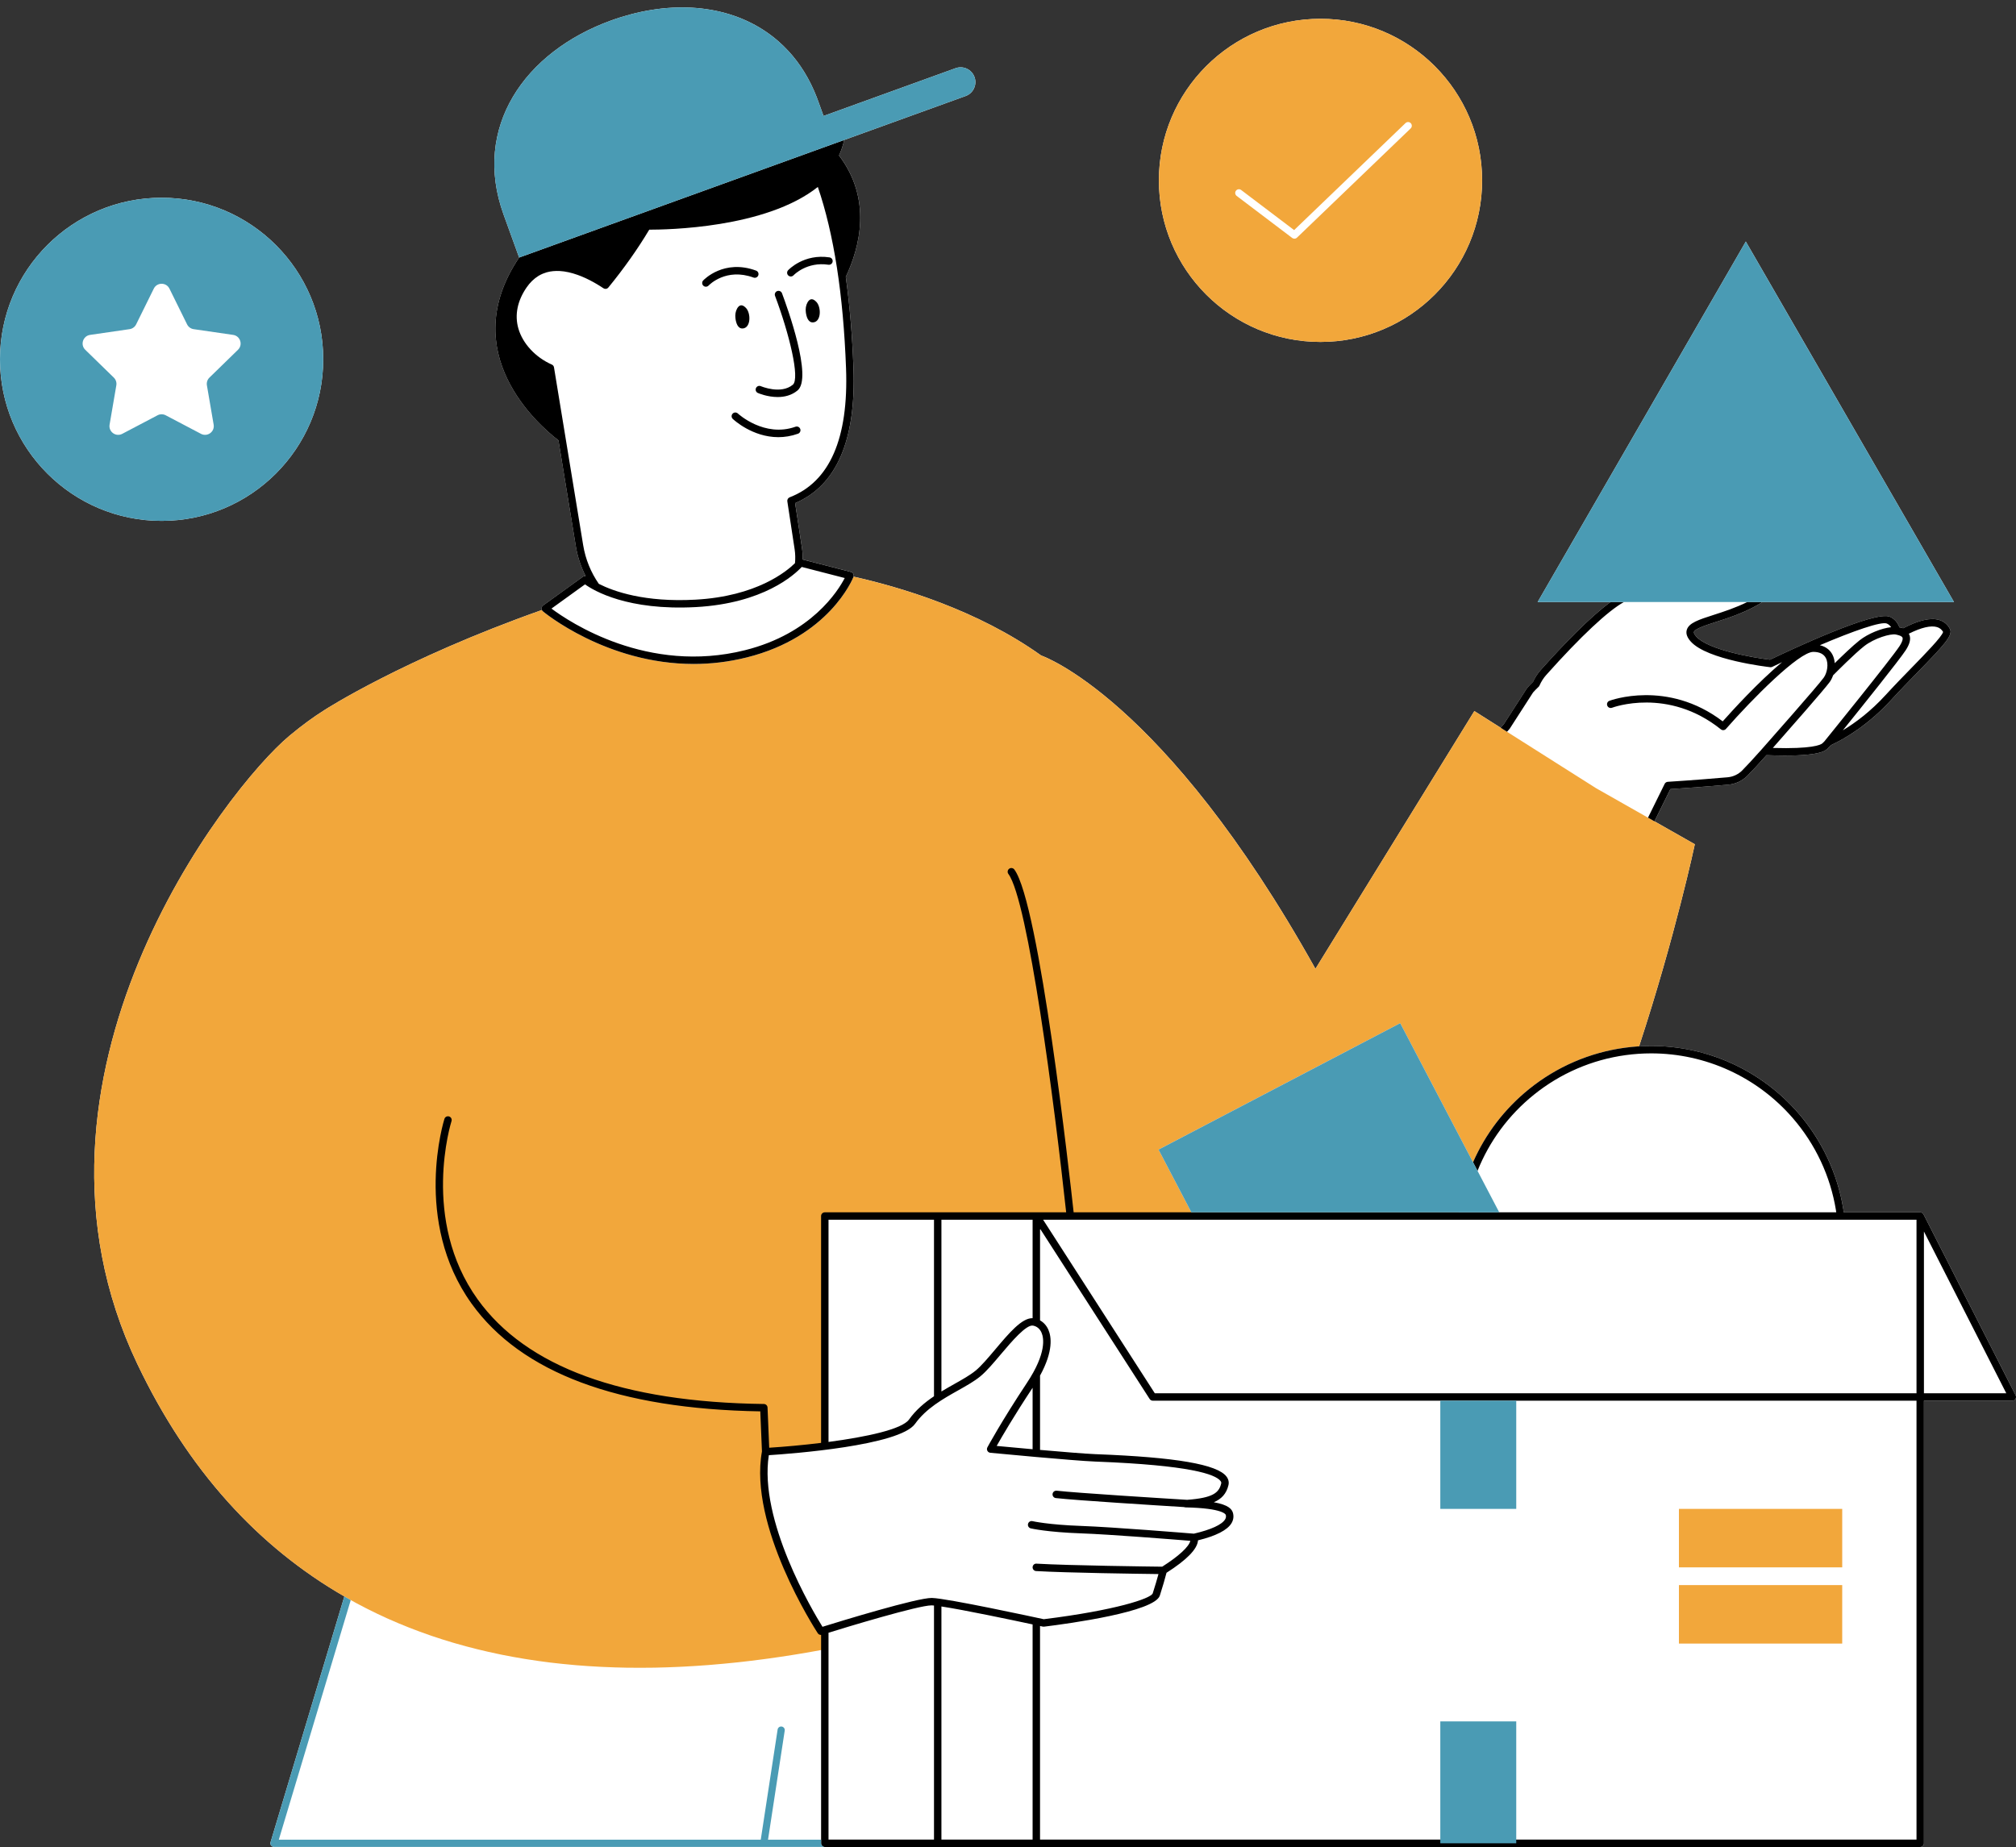
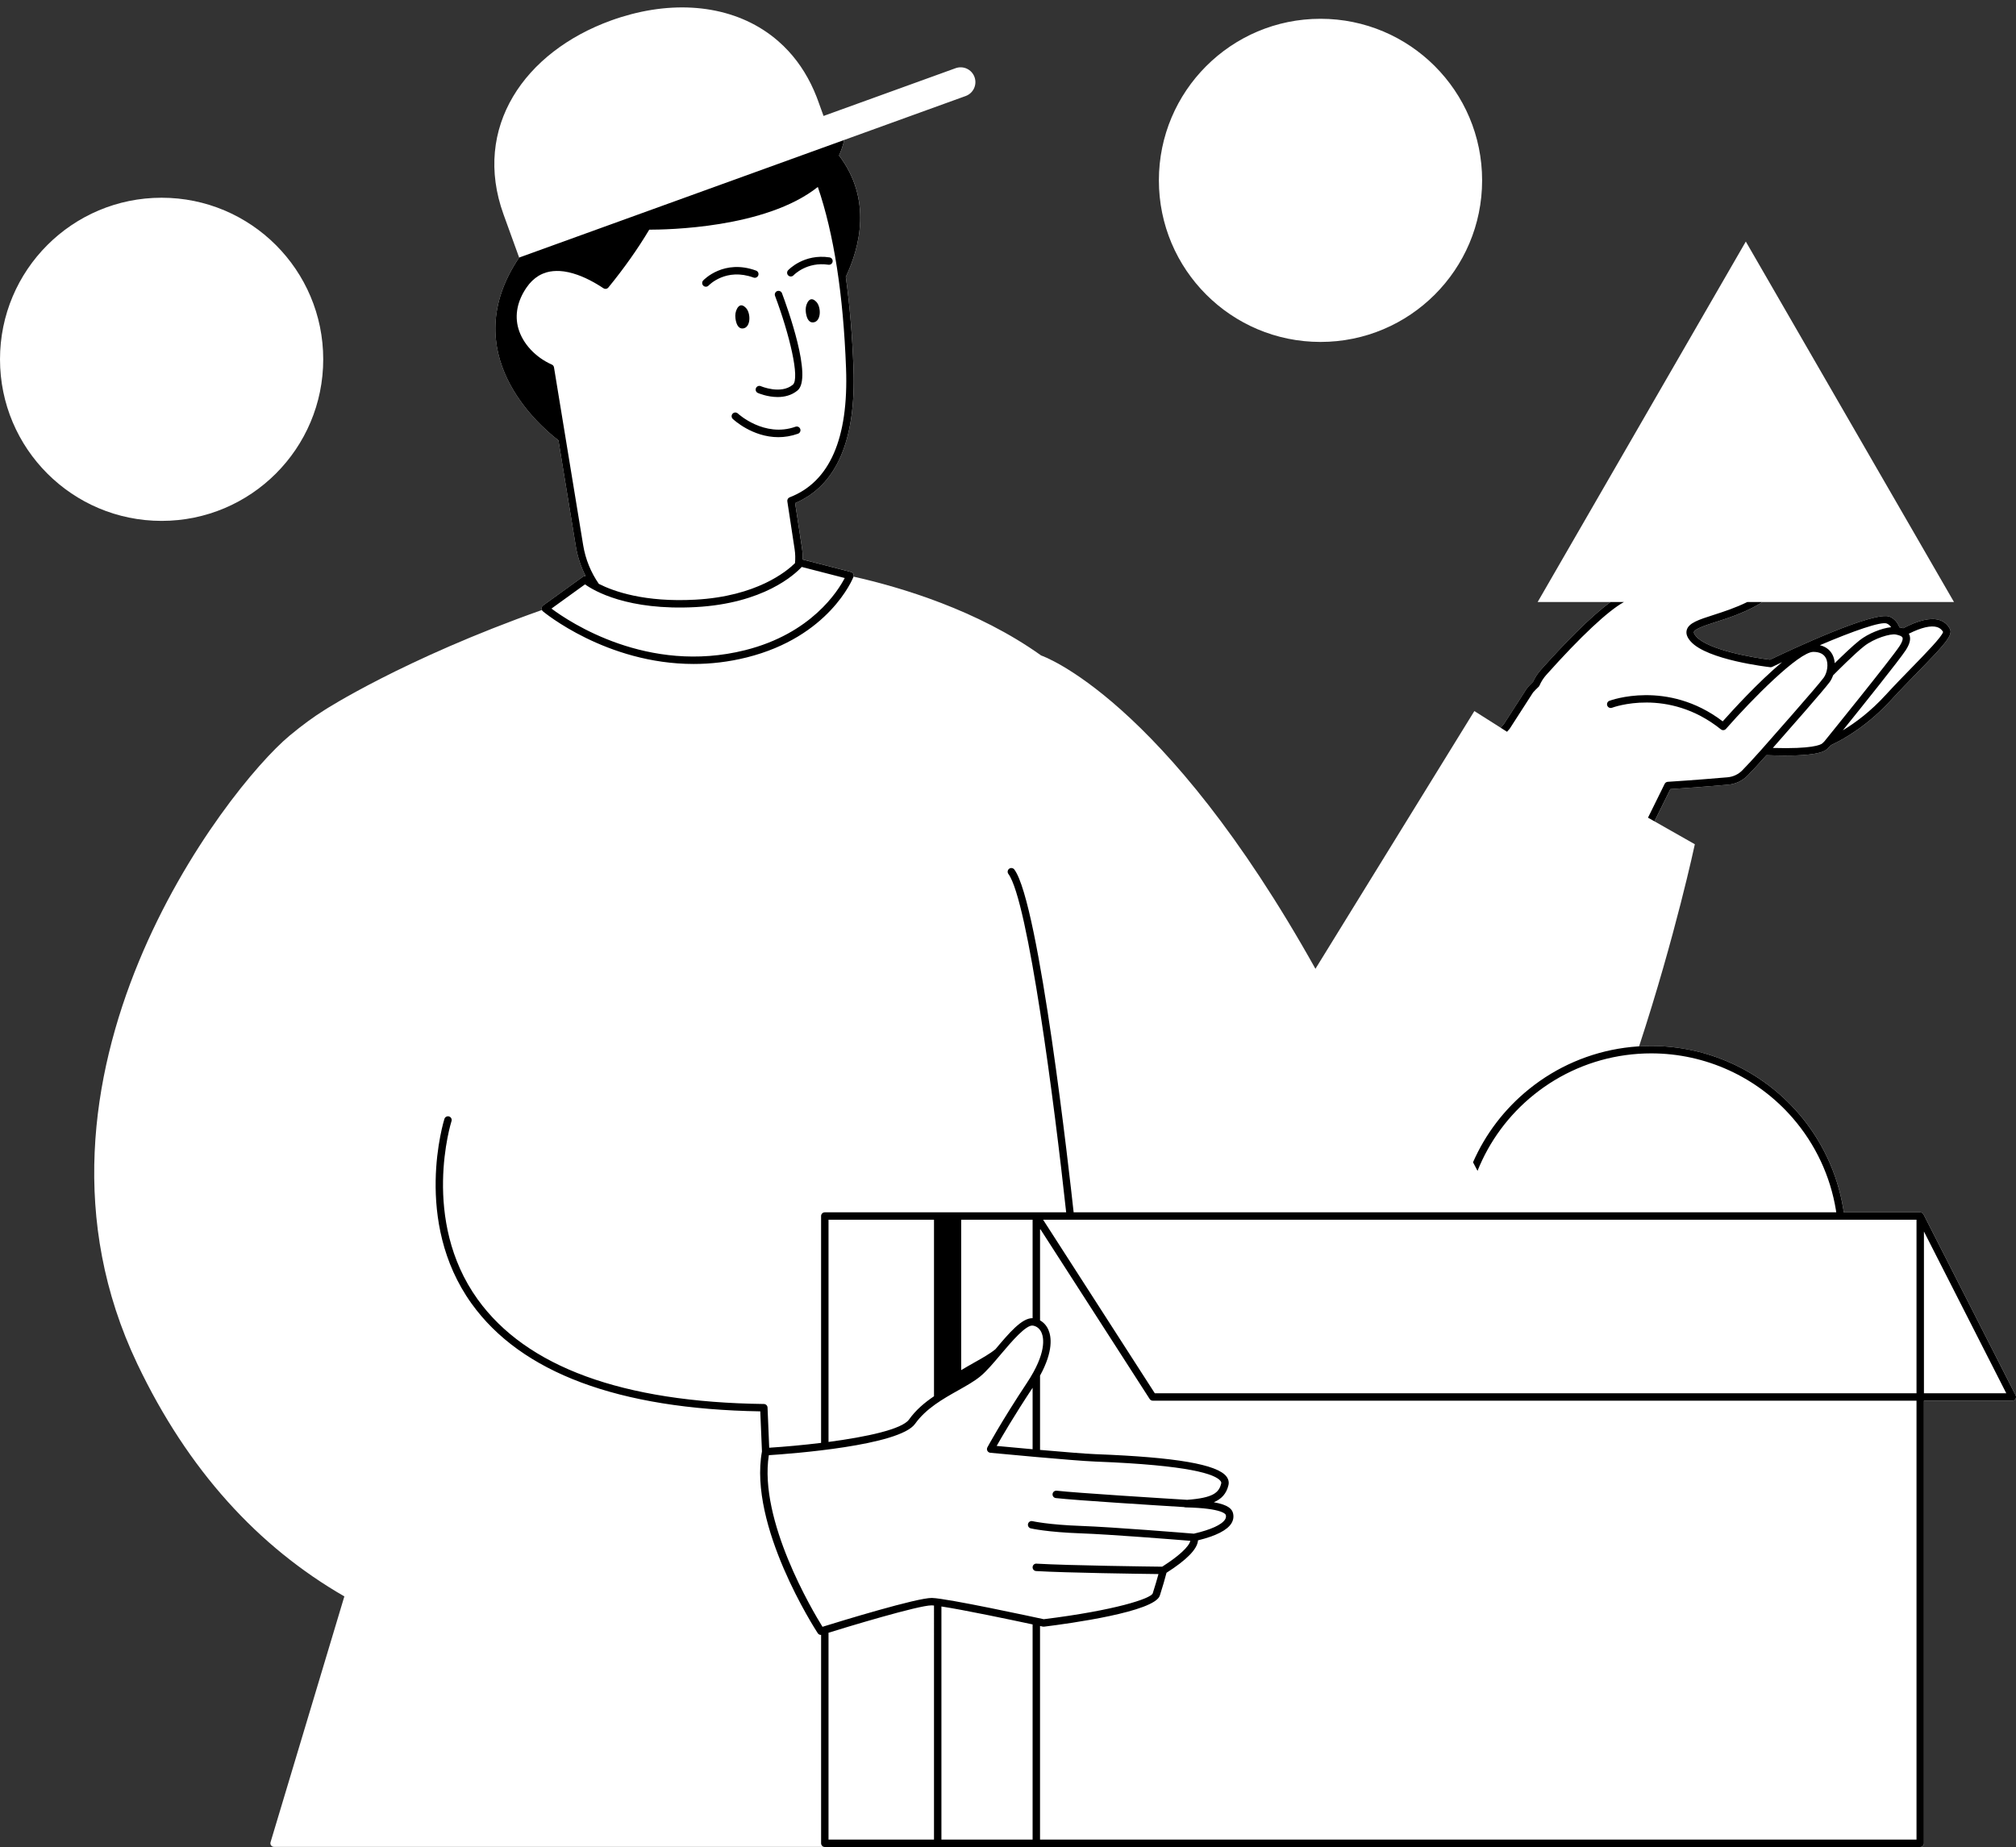
<svg xmlns="http://www.w3.org/2000/svg" height="373.3" preserveAspectRatio="xMidYMid meet" version="1.0" viewBox="0.0 -1.5 407.3 373.3" width="407.3" zoomAndPan="magnify">
  <rect x="0.0" y="-1.5" width="407.3" height="373.3" fill="#333333" stroke="none" />
  <g id="change1_1">
    <path d="M234.133,34.948c0-18.033,14.619-32.652,32.652-32.652c18.033,0,32.652,14.619,32.652,32.652 c0,18.033-14.619,32.652-32.652,32.652C248.752,67.6,234.133,52.981,234.133,34.948z M407.199,281.198 c-0.137,0.223-0.379,0.358-0.64,0.358H388.7v89.44c0,0.414-0.336,0.75-0.75,0.75h-42.732H209.371h-42.732 c-0.041,0-0.077-0.017-0.116-0.023H55.354c-0.229,0-0.445-0.108-0.583-0.293c-0.137-0.185-0.179-0.423-0.112-0.643l0.695-2.316 l0.003-0.008l14.21-47.345c0.015,0.009,0.031,0.017,0.046,0.026l0.004-0.012c-17.476-10.055-31.652-25.541-41.883-47.024 c-27.592-57.942,18.14-116.417,30.744-126.92c2.638-2.198,4.988-3.891,7.069-5.193c0,0,0,0,0,0c0,0,15.835-10.276,43.938-20.225 c-0.047-0.105-0.072-0.22-0.067-0.338c0.009-0.23,0.123-0.443,0.31-0.579l8.042-5.807c0.164-0.118,0.361-0.152,0.55-0.124 c-0.944-1.866-1.627-3.875-1.975-6.001l-3.516-21.431c-4.081-3.141-20.853-17.746-7.944-36.945l-0.248-0.681l-2.906-8.03 c-6.346-17.545,4.197-32.851,21.74-39.201c1.359-0.492,2.723-0.915,4.08-1.269c11.116-2.905,22.008-1.204,29.625,5.404 c0.755,0.652,1.475,1.35,2.16,2.099c2.321,2.525,4.238,5.599,5.651,9.227c0.094,0.249,0.188,0.498,0.278,0.747l1.016,2.808 l0.103,0.284l2.032-0.734l0.015-0.008l7.857-2.84l16.768-6.068c1.555-0.564,3.269,0.239,3.828,1.792 c0.031,0.087,0.059,0.179,0.083,0.268c0.386,1.477-0.409,3.031-1.873,3.563l-18.13,6.561l-6.409,2.318 c-0.231,1.112-0.587,2.152-1.047,3.126c6.721,8.849,4.224,18.505,1.374,24.546c0.784,5.618,1.304,11.764,1.552,18.42 c0.541,14.571-3.424,23.75-11.788,27.295l1.386,9.104c0.118,0.773,0.138,1.534,0.118,2.287l9.772,2.518 c0.208,0.054,0.384,0.194,0.48,0.387c0.098,0.191,0.108,0.416,0.029,0.616c0.007-0.017,0.003-0.037,0.009-0.054 c9.535,2.137,25.059,6.752,37.911,15.936c0,0,24.7,8.3,55.412,63.315l32.107-52.088l5.322,3.372 c0.206-0.235,0.405-0.463,0.627-0.713l4.683-7.274c0.021-0.031,0.043-0.061,0.067-0.089c0.367-0.419,0.754-0.818,1.148-1.189 c0.413-0.899,0.943-1.714,1.578-2.422c4.455-4.989,9.926-10.693,14.105-13.724h-14.741l42.054-72.841l42.054,72.841h-38.679 c-0.329,0.211-0.676,0.422-1.045,0.631c-2.894,1.644-5.926,2.619-8.363,3.403c-2.004,0.645-4.275,1.376-4.451,2.029 c-0.052,0.189,0.128,0.53,0.492,0.936c2.401,2.673,11.355,4.244,14.887,4.663c3.956-1.901,21.229-10.03,24.232-8.67 c0.896,0.403,1.562,1.151,1.917,2.136c0.277,0.034,0.531,0.091,0.759,0.17c3.107-1.63,5.558-2.187,7.283-1.661 c0.957,0.294,1.685,0.906,2.163,1.82c0.659,1.263-1.176,3.244-6.58,8.786c-1.67,1.713-3.562,3.653-5.299,5.553 c-4.513,4.933-9.068,7.679-12.14,9.126c-0.086,0.093-0.153,0.159-0.229,0.239c0,0-0.001,0.001-0.001,0.002s-0.001,0-0.001,0.001 c-0.231,0.24-0.432,0.44-0.578,0.563c-0.484,0.407-1.951,1.637-12.242,1.222c-0.056,0.062-0.105,0.117-0.16,0.178 c-0.006,0.006-0.017,0.019-0.021,0.023c0,0-0.001,0-0.001,0.001c-1.47,1.642-2.73,3.003-3.653,3.939 c-1.037,1.051-2.426,1.7-3.911,1.828c-2.266,0.196-6.742,0.567-11.67,0.889c-0.516,1.055-1.823,3.7-3.217,6.517l8.154,4.63 c0,0-3.91,18.44-11.264,40.847c0.818-0.051,1.638-0.084,2.459-0.084c11.409,0,22.241,4.949,29.719,13.579 c4.769,5.502,7.907,12.191,9.078,19.346c0.038,0.231,0.066,0.464,0.099,0.696h15.45c0.091,0,0.177,0.022,0.26,0.052 c0.023,0.008,0.043,0.018,0.065,0.029c0.064,0.031,0.123,0.07,0.175,0.118c0.012,0.011,0.026,0.019,0.037,0.03 c0.052,0.053,0.097,0.113,0.131,0.181l18.609,36.564C407.347,280.699,407.335,280.976,407.199,281.198z M333.602,164.106l0.07,0.04 L333.602,164.106L333.602,164.106z M65.303,71.111c0-18.033-14.619-32.652-32.652-32.652S0,53.078,0,71.111 s14.619,32.652,32.652,32.652S65.303,89.144,65.303,71.111z" fill="#FFF" />
  </g>
  <g id="change1_2">
    <path d="M298.848,153.356c-0.236-0.551-0.492-1.219,5.565-8.048l4.714-7.323c0.379-0.431,0.776-0.839,1.19-1.222 c0.005-0.005,0.011-0.01,0.017-0.014c0.375-0.85,0.875-1.653,1.515-2.369c5.141-5.757,14.1-15.199,17.908-15.626 c5.495-0.616,27.771-10.344,29.849-9.186c2.077,1.158,2.387,6.409-4.936,10.568c-7.323,4.159-15.688,3.983-12.51,7.522 c3.178,3.538,15.574,4.931,15.574,4.931s20.884-10.068,23.795-8.755c0.879,0.396,1.428,1.178,1.652,2.164 c0.574,0.009,1.038,0.11,1.366,0.288c3.729-2.014,7.372-2.957,8.747-0.324c0.64,1.225-6.144,7.337-11.768,13.485 c-4.479,4.896-8.982,7.594-12.037,9.014c-0.356,0.388-0.645,0.683-0.841,0.847c-1.501,1.263-7.876,1.214-12.084,1.031 c-1.576,1.772-2.999,3.318-4.045,4.379c-0.92,0.932-2.137,1.495-3.441,1.608c-2.46,0.212-7.094,0.595-12.09,0.915 c-0.573,1.198-7.075,14.321-7.818,15.814c-21.697-0.65-27.453-9.933-29.298-14.232C299.872,158.818,298.848,153.356,298.848,153.356 z M111.186,72.86l5.896,35.941c0.508,3.096,1.718,5.892,3.412,8.292c-1.548-0.805-2.287-1.437-2.287-1.437l-8.042,5.806 c0,0,17.58,14.912,40.546,9.158c16.38-4.104,21.017-15.81,21.017-15.81l-10.011-2.58c0,0-0.135,0.163-0.384,0.423 c0.123-1.062,0.12-2.155-0.048-3.262l-0.682-4.482l-0.792-5.208c7.314-2.818,12.476-10.449,11.869-26.795 c-0.668-17.987-3.241-29.968-6.099-37.895c-10.892,9.62-34.836,9.149-34.836,9.149c-2.797,4.746-5.897,8.887-8.416,11.968 c-0.002-0.001-0.004-0.002-0.005-0.004c-0.179-0.12-0.368-0.243-0.565-0.369c-0.042-0.027-0.085-0.053-0.127-0.08 c-0.168-0.106-0.342-0.213-0.522-0.322c-0.049-0.03-0.097-0.059-0.147-0.088c-0.207-0.123-0.419-0.245-0.638-0.368 c-0.02-0.011-0.038-0.022-0.057-0.032c-0.493-0.274-1.016-0.543-1.562-0.798c-0.045-0.021-0.091-0.042-0.137-0.062 c-0.227-0.104-0.458-0.205-0.693-0.303c-0.054-0.023-0.108-0.045-0.163-0.067c-0.251-0.102-0.505-0.199-0.763-0.291 c-0.029-0.01-0.057-0.021-0.086-0.032c-0.596-0.21-1.207-0.388-1.825-0.525c-0.018-0.004-0.036-0.007-0.054-0.011 c-0.282-0.061-0.566-0.112-0.85-0.154c-0.044-0.006-0.087-0.012-0.131-0.018c-0.275-0.038-0.55-0.065-0.826-0.082 c-0.031-0.002-0.063-0.005-0.094-0.007c-0.93-0.049-1.856,0.029-2.755,0.273c-0.039,0.01-0.077,0.023-0.116,0.034 c-0.259,0.075-0.516,0.164-0.77,0.268c-0.041,0.017-0.083,0.033-0.124,0.051c-0.279,0.12-0.554,0.257-0.824,0.417 c-0.004,0.002-0.008,0.004-0.012,0.006c0,0,0,0,0,0c-0.982,0.582-1.901,1.424-2.715,2.607 C100.725,63.5,105.484,70.351,111.186,72.86z M261.061,46.581c0.135,0.103,0.294,0.152,0.453,0.152c0.188,0,0.375-0.07,0.52-0.209 l22.968-22.069c0.299-0.287,0.309-0.762,0.021-1.061s-0.762-0.31-1.061-0.021l-22.506,21.626l-10.699-8.104 c-0.333-0.251-0.802-0.185-1.051,0.145c-0.25,0.33-0.186,0.801,0.145,1.051L261.061,46.581z M47.101,66.177l-7.974-1.159 c-0.574-0.083-1.071-0.444-1.328-0.965l-3.566-7.226c-0.647-1.311-2.516-1.311-3.163,0l-3.566,7.226 c-0.257,0.52-0.753,0.881-1.328,0.965l-7.974,1.159c-1.447,0.21-2.024,1.988-0.977,3.008l5.77,5.624 c0.416,0.405,0.605,0.989,0.507,1.561l-1.362,7.942c-0.247,1.441,1.265,2.539,2.559,1.859l7.132-3.75c0.514-0.27,1.127-0.27,1.641,0 l7.132,3.75c1.294,0.68,2.806-0.418,2.559-1.859l-1.362-7.942c-0.098-0.572,0.092-1.156,0.507-1.561l5.77-5.624 C49.125,68.165,48.547,66.387,47.101,66.177z M387.95,280.806v90.191H212.182h-2.811H55.353l14.858-49.501 c25.715,14.551,58.518,17.423,96.427,10.322v-3.925c-0.506,0.157-0.795,0.247-0.795,0.247s-13.944-21.389-11.153-36.279 c0,0,5.598-0.333,11.947-1.131v-46.488h42.733l0,0h85.996c1.295-10.116,6.499-19.01,14.063-25.1 c5.317-4.287,11.799-7.19,18.892-8.161c1.727-0.238,3.49-0.36,5.283-0.36c11.645,0,22.082,5.161,29.151,13.319 c4.567,5.269,7.729,11.789,8.905,18.976c0.071,0.439,0.132,0.882,0.188,1.325h16.101l0,0l18.61,36.564H387.95z M372.189,318.826 h-26.972v11.818h26.972V318.826z M372.19,303.424h-26.972v11.818h26.972V303.424z" fill="#FFF" />
  </g>
  <g id="change2_1">
-     <path d="M266.785,67.6c18.033,0,32.652-14.619,32.652-32.652c0-18.033-14.619-32.652-32.652-32.652 c-18.033,0-32.652,14.619-32.652,32.652C234.133,52.981,248.752,67.6,266.785,67.6z M249.706,37.04 c0.249-0.329,0.718-0.396,1.051-0.145l10.699,8.104l22.506-21.626c0.299-0.288,0.773-0.277,1.061,0.021s0.277,0.773-0.021,1.061 l-22.968,22.069c-0.145,0.139-0.331,0.209-0.52,0.209c-0.159,0-0.318-0.05-0.453-0.152l-11.21-8.49 C249.521,37.84,249.456,37.37,249.706,37.04z M342.409,169.107c0,0-3.91,18.441-11.264,40.847c-0.983,0.061-1.961,0.15-2.925,0.283 c-7.047,0.964-13.707,3.841-19.262,8.319c-5.006,4.031-8.861,9.119-11.358,14.818l-14.708-28.107l-48.828,25.551l6.632,12.673 h54.026c-0.036,0.25-0.081,0.499-0.112,0.75h-85.24h-42.733v46.488c-6.349,0.798-11.947,1.131-11.947,1.131 c-2.792,14.891,11.153,36.279,11.153,36.279s0.289-0.091,0.795-0.247v3.925c-0.078,0.015-0.156,0.028-0.234,0.042 c-1.688,0.314-3.362,0.604-5.029,0.878c-0.378,0.062-0.758,0.127-1.135,0.187c-1.657,0.265-3.303,0.509-4.939,0.734 c-0.387,0.053-0.773,0.104-1.159,0.155c-1.675,0.221-3.342,0.428-4.995,0.606c-0.186,0.02-0.369,0.036-0.555,0.056 c-1.565,0.165-3.12,0.309-4.665,0.435c-0.312,0.026-0.625,0.054-0.936,0.078c-1.605,0.124-3.198,0.224-4.781,0.306 c-0.354,0.018-0.707,0.035-1.059,0.051c-1.601,0.073-3.193,0.13-4.77,0.159c-0.213,0.004-0.424,0.004-0.637,0.007 c-1.514,0.023-3.016,0.025-4.507,0.006c-0.217-0.003-0.436-0.002-0.652-0.005c-1.562-0.025-3.109-0.078-4.646-0.148 c-0.305-0.014-0.61-0.029-0.915-0.044c-1.533-0.08-3.056-0.179-4.563-0.305c-0.214-0.018-0.427-0.04-0.641-0.058 c-1.497-0.132-2.983-0.283-4.454-0.461c-0.106-0.013-0.213-0.023-0.319-0.036c-1.517-0.187-3.018-0.404-4.507-0.64 c-0.251-0.04-0.503-0.079-0.754-0.12c-1.462-0.241-2.912-0.504-4.347-0.793c-0.205-0.041-0.408-0.086-0.612-0.128 c-2.979-0.616-5.898-1.336-8.754-2.164c-0.199-0.058-0.399-0.114-0.597-0.172c-1.381-0.408-2.747-0.842-4.099-1.301 c-0.197-0.067-0.394-0.136-0.59-0.204c-2.792-0.966-5.52-2.04-8.181-3.224c-0.158-0.07-0.318-0.139-0.476-0.21 c-1.284-0.579-2.551-1.187-3.804-1.818c-0.195-0.098-0.389-0.198-0.584-0.298c-19.383-9.929-34.985-26.126-46.01-49.278 c-27.592-57.942,18.14-116.417,30.744-126.92c2.638-2.198,4.988-3.891,7.069-5.193c0,0,0,0,0,0c0,0,15.835-10.276,43.938-20.225 c0.045,0.1,0.111,0.191,0.197,0.264c0.15,0.127,12.787,10.642,30.458,10.642c3.415,0,7.02-0.393,10.756-1.329 c16.562-4.149,21.337-15.769,21.532-16.261c0.007-0.017,0.003-0.037,0.009-0.054c9.535,2.137,25.059,6.752,37.911,15.936 c0,0,24.7,8.3,55.412,63.315l32.107-52.088l24.607,15.592L342.409,169.107z M339.2,318.826h32.989v11.818H339.2V318.826z M372.19,303.424v11.818h-32.989v-11.818H372.19z" fill="#F2A73B" />
-   </g>
+     </g>
  <g id="change3_1">
-     <path d="M112.827,87.49l3.516,21.431c0.349,2.126,1.031,4.135,1.975,6.001c-0.189-0.028-0.386,0.006-0.55,0.124l-8.042,5.807 c-0.187,0.136-0.301,0.349-0.31,0.579c-0.01,0.23,0.088,0.452,0.264,0.602c0.15,0.127,12.787,10.642,30.458,10.642 c3.415,0,7.02-0.393,10.756-1.329c16.562-4.149,21.337-15.769,21.532-16.261c0.079-0.2,0.068-0.425-0.029-0.616 c-0.097-0.192-0.272-0.333-0.48-0.387l-9.772-2.518c0.02-0.753,0-1.514-0.118-2.287l-1.386-9.104 c8.364-3.545,12.329-12.724,11.788-27.295c-0.247-6.656-0.767-12.802-1.552-18.42c2.85-6.041,5.347-15.697-1.374-24.546 c0.459-0.975,0.815-2.014,1.047-3.126l-2.137,0.773l-31.765,11.496l-2.624,0.949l-29.142,10.543 C91.974,69.744,108.745,84.349,112.827,87.49z M161.977,113.071l8.686,2.238c-1.363,2.631-6.741,11.227-20.134,14.582 c-19.67,4.933-35.521-5.718-39.114-8.406l6.778-4.895c1.786,1.283,8.591,5.339,22.393,4.592 C154.267,120.434,160.529,114.632,161.977,113.071z M104.723,64.868c-0.771-2.711-0.196-5.571,1.661-8.272 c0.679-0.987,1.475-1.767,2.427-2.359c0.021-0.01,0.044-0.021,0.063-0.033c0.242-0.144,0.488-0.266,0.738-0.373l0.113-0.047 c0.229-0.094,0.459-0.175,0.691-0.241l0.105-0.031c0.782-0.211,1.631-0.293,2.604-0.242c0.258,0.017,0.516,0.043,0.775,0.077 l0.12,0.018c0.268,0.039,0.534,0.087,0.852,0.155c0.56,0.123,1.145,0.292,1.822,0.531c0.246,0.088,0.49,0.181,0.731,0.279 l0.158,0.065c0.226,0.094,0.448,0.191,0.669,0.293l0.132,0.06c0.529,0.246,1.037,0.508,1.572,0.806 c0.213,0.118,0.418,0.237,0.627,0.362l0.137,0.082c0.176,0.105,0.346,0.21,0.51,0.312l0.122,0.078 c0.186,0.119,0.365,0.235,0.534,0.348c0.137,0.101,0.319,0.153,0.477,0.142c0.212-0.011,0.409-0.11,0.544-0.274 c3.164-3.871,5.941-7.801,8.26-11.688c3.334-0.007,23.495-0.233,34.062-8.635c3.229,9.426,5.146,21.749,5.699,36.653 c0.525,14.182-3.307,22.953-11.39,26.066c-0.328,0.127-0.524,0.465-0.472,0.812l1.475,9.69c0.145,0.952,0.158,1.888,0.073,2.802 c-1.681,1.664-7.744,6.704-20.114,7.38c-10.222,0.563-16.467-1.646-19.52-3.195c-1.598-2.309-2.691-4.952-3.16-7.81l-5.896-35.94 c-0.041-0.251-0.206-0.463-0.438-0.565C108.183,70.719,105.59,67.92,104.723,64.868z M407.228,280.466l-18.609-36.564 c-0.034-0.068-0.08-0.128-0.131-0.181c-0.011-0.011-0.025-0.019-0.037-0.03c-0.053-0.048-0.111-0.087-0.175-0.118 c-0.022-0.011-0.042-0.02-0.065-0.029c-0.082-0.031-0.168-0.052-0.26-0.052H372.5c-0.033-0.232-0.061-0.465-0.099-0.696 c-1.171-7.154-4.31-13.844-9.078-19.346c-7.478-8.63-18.31-13.579-29.719-13.579c-1.807,0-3.618,0.124-5.384,0.367 c-7.047,0.964-13.707,3.841-19.262,8.319c-5.006,4.031-8.861,9.119-11.358,14.818l0.909,1.737 c2.374-5.939,6.246-11.244,11.39-15.387c5.342-4.308,11.747-7.074,18.524-8.001c1.698-0.234,3.441-0.354,5.18-0.354 c10.974,0,21.393,4.761,28.586,13.062c4.586,5.291,7.605,11.726,8.73,18.604c0.024,0.151,0.043,0.303,0.064,0.455h-25.768h-48.976 h-1.518h-77.81c-0.773-7.101-6.941-62.497-11.979-69.274c-0.246-0.333-0.718-0.403-1.049-0.154 c-0.333,0.247-0.401,0.717-0.154,1.049c3.973,5.345,9.317,46.578,11.673,68.38h-6.033h-42.732c-0.414,0-0.75,0.336-0.75,0.75v45.843 c-3.621,0.445-7.29,0.775-10.48,0.979l-0.338-8.12c-0.017-0.398-0.341-0.714-0.739-0.719c-28.552-0.358-48.01-7.476-57.834-21.154 c-11.532-16.056-5.343-35.81-5.278-36.008c0.127-0.394-0.089-0.816-0.483-0.944c-0.393-0.125-0.815,0.089-0.944,0.482 c-0.065,0.205-6.491,20.65,5.479,37.331c10.031,13.98,29.655,21.308,58.332,21.782l0.338,8.105 c-2.739,15.008,10.702,35.849,11.276,36.73c0.141,0.217,0.38,0.341,0.628,0.341c0.015,0,0.03-0.006,0.045-0.007v42.114 c0,0.414,0.336,0.75,0.75,0.75h42.732h135.847h42.732c0.414,0,0.75-0.336,0.75-0.75v-89.44h17.859c0.261,0,0.503-0.136,0.64-0.358 C407.335,280.976,407.347,280.699,407.228,280.466z M190.199,244.992h18.422v19.889c-2.178-0.057-4.773,3.026-7.517,6.281 c-1.464,1.735-2.847,3.374-3.997,4.318c-1.118,0.917-2.65,1.779-4.273,2.692c-0.858,0.483-1.747,0.987-2.635,1.526V244.992z M167.389,244.992h21.311v35.67c-1.87,1.261-3.657,2.751-5.045,4.699c-1.401,1.969-8.555,3.511-16.266,4.532V244.992z M188.699,370.247h-21.311v-41.802c-0.482,0.149-0.928,0.288-1.32,0.411c5.291-1.659,19.503-5.936,22.128-5.936 c0.018,0,0.035,0,0.052,0.001c0.122,0.003,0.279,0.015,0.451,0.03V370.247z M208.621,370.247h-18.422v-47.104 c4.485,0.677,14.179,2.718,18.422,3.626V370.247z M188.284,321.42c-2.962-0.058-18.537,4.716-22.114,5.831 c-1.977-3.182-12.897-21.505-10.84-34.68c4.591-0.296,26.401-1.924,29.547-6.341c2.211-3.104,5.654-5.042,8.692-6.751 c1.682-0.946,3.27-1.84,4.489-2.84c1.258-1.032,2.683-2.723,4.192-4.512c2.131-2.526,5.076-5.971,6.438-5.744 c0.793,0.137,1.396,0.637,1.745,1.445c0.444,1.031,1.048,4.079-2.944,10.106c-5.203,7.855-7.975,12.998-8.002,13.049 c-0.118,0.221-0.118,0.487,0,0.708c0.118,0.222,0.34,0.369,0.59,0.394c0.686,0.065,16.831,1.605,21.148,1.772l0.283,0.012 c18.817,0.726,24.026,2.533,25.083,3.922c0.167,0.22,0.161,0.373,0.132,0.493c-0.442,1.879-1.652,2.918-6.877,3.308 c-5.111-0.313-22.191-1.376-26.363-1.844c-0.415-0.036-0.782,0.25-0.829,0.661c-0.046,0.412,0.25,0.783,0.661,0.829 c4.128,0.463,20.203,1.469,25.904,1.819c0.087,0.038,0.183,0.06,0.283,0.062c7.685,0.16,8.131,1.462,8.146,1.518 c0.088,0.317,0.046,0.604-0.132,0.9c-0.645,1.078-2.889,2.103-6.318,2.894c-1.447-0.119-16.312-1.334-22.768-1.563 c-6.64-0.234-9.804-0.958-9.835-0.966c-0.403-0.09-0.807,0.156-0.9,0.56c-0.095,0.403,0.154,0.807,0.558,0.901 c0.132,0.03,3.313,0.764,10.125,1.005c5.906,0.208,18.932,1.251,22.109,1.509c-0.269,1.19-2.351,3.11-5.687,5.227 c-2.114-0.024-18.647-0.223-25.387-0.613c-0.423-0.039-0.768,0.292-0.792,0.706c-0.023,0.413,0.292,0.768,0.706,0.792 c6.253,0.362,20.856,0.559,24.723,0.606c-0.291,1.078-0.677,2.376-1.157,3.885c-0.336,1.056-7.566,3.446-22.018,5.238 C209.057,325.325,191.372,321.496,188.284,321.42z M208.621,278.945v12.422c-3.03-0.271-5.781-0.528-7.259-0.667 C202.392,288.876,204.853,284.646,208.621,278.945z M387.2,370.247H210.121v-43.156c0.342,0.074,0.542,0.117,0.561,0.121 c0.082,0.018,0.168,0.022,0.252,0.012c5.223-0.645,22.345-3.002,23.391-6.287c0.587-1.845,1.04-3.392,1.349-4.605 c4.091-2.602,6.229-4.795,6.36-6.52c0.001-0.012,0.001-0.023,0.002-0.034c3.65-0.895,5.927-2.061,6.77-3.469 c0.386-0.645,0.486-1.359,0.292-2.069c-0.214-0.774-0.921-1.638-3.867-2.158c1.549-0.662,2.548-1.72,2.956-3.452 c0.144-0.61,0.006-1.214-0.399-1.745c-1.872-2.461-10.203-3.895-26.219-4.513l-0.282-0.011c-2.001-0.078-6.707-0.467-11.164-0.86 v-15.013c2.731-4.986,2.279-7.889,1.69-9.252c-0.364-0.844-0.957-1.498-1.69-1.908v-18.534l22.146,34.418 c0.139,0.214,0.376,0.344,0.631,0.344H387.2V370.247z M387.2,280.056H233.308l-22.562-35.064H387.2V280.056z M388.7,280.056v-32.687 l16.636,32.687H388.7z M348.048,144.275c-11.2-8.537-22.78-4.199-22.898-4.153c-0.386,0.149-0.577,0.584-0.428,0.971 c0.15,0.386,0.581,0.578,0.971,0.428c0.111-0.043,11.278-4.222,21.98,4.366c0.314,0.253,0.769,0.211,1.034-0.091 c5.276-6.023,14.727-15.564,17.653-15.564c0.004,0,0.009,0,0.012,0c1.254,0.011,2.104,0.439,2.525,1.274 c0.591,1.171,0.248,2.98-0.444,3.937c-1.229,1.699-11.322,13.118-12.71,14.688c-1.52,1.703-2.82,3.109-3.758,4.06 c-0.786,0.797-1.842,1.289-2.972,1.387c-2.327,0.201-6.989,0.588-12.072,0.914c-0.271,0.017-0.512,0.18-0.629,0.425 c-0.258,0.539-1.746,3.553-3.363,6.82l1.306,0.742c1.394-2.818,2.7-5.462,3.217-6.517c4.928-0.321,9.404-0.692,11.67-0.889 c1.485-0.128,2.874-0.777,3.911-1.828c0.923-0.936,2.184-2.296,3.653-3.939c0,0,0.001,0,0.001-0.001 c0.004-0.005,0.015-0.017,0.021-0.023c0.055-0.061,0.104-0.116,0.16-0.178c10.291,0.415,11.758-0.814,12.242-1.222 c0.146-0.123,0.347-0.322,0.578-0.563c0,0,0.001,0,0.001-0.001s0.001-0.001,0.001-0.002c0.076-0.08,0.143-0.145,0.229-0.239 c3.071-1.447,7.627-4.193,12.14-9.126c1.737-1.899,3.629-3.84,5.299-5.553c5.404-5.542,7.239-7.523,6.58-8.786 c-0.479-0.914-1.206-1.526-2.163-1.82c-1.726-0.525-4.176,0.031-7.283,1.661c-0.228-0.079-0.481-0.136-0.759-0.17 c-0.354-0.984-1.021-1.732-1.917-2.136c-3.003-1.36-20.276,6.769-24.232,8.67c-3.531-0.419-12.485-1.99-14.887-4.663 c-0.364-0.405-0.544-0.746-0.492-0.936c0.176-0.653,2.447-1.385,4.451-2.029c2.438-0.784,5.47-1.76,8.363-3.403 c0.369-0.209,0.716-0.42,1.045-0.631h-3.064c-2.372,1.176-4.795,1.96-6.803,2.607c-3.042,0.979-5.052,1.625-5.44,3.065 c-0.197,0.73,0.072,1.492,0.825,2.329c3.331,3.709,15.53,5.118,16.048,5.176c0.141,0.016,0.282-0.008,0.409-0.069 c0.657-0.317,1.32-0.632,1.986-0.946C355.292,136.246,349.838,142.26,348.048,144.275z M385.027,129.889 c0.829-1.277,1.067-2.297,0.728-3.115c-0.031-0.076-0.076-0.139-0.116-0.208c2.499-1.253,4.47-1.722,5.716-1.34 c0.532,0.163,0.932,0.484,1.218,0.98c-0.244,0.966-3.578,4.385-6.27,7.145c-1.677,1.721-3.578,3.67-5.332,5.588 c-3.04,3.323-6.082,5.595-8.652,7.146C376.358,141.076,383.759,131.844,385.027,129.889z M383.026,126.729 c0.325,0.069,1.19,0.252,1.343,0.62c0.062,0.146,0.124,0.607-0.6,1.724c-1.664,2.564-14.838,18.82-15.212,19.281 c-0.194,0.199-0.321,0.318-0.393,0.379c-0.34,0.286-2.04,1.149-9.993,0.914c3.168-3.59,10.418-11.834,11.496-13.325 c0.272-0.375,0.502-0.842,0.681-1.351c0.666-0.673,4.339-4.365,6.262-5.881C378.661,127.47,381.955,126.504,383.026,126.729z M381.22,124.514c0.386,0.174,0.657,0.441,0.849,0.732c-1.913,0.197-4.632,1.282-6.387,2.664c-1.38,1.089-3.548,3.175-5.002,4.609 c-0.045-0.585-0.177-1.162-0.443-1.69c-0.378-0.747-1.127-1.602-2.56-1.942C374.404,126.016,380.105,124.018,381.22,124.514z M148.584,62.813c-0.083-0.673,0.004-1.366,0.335-1.959c0.333-0.597,0.902-1.054,1.781-0.135c1.034,1.081,1.008,4.01-0.614,4.157 C149.04,64.971,148.696,63.716,148.584,62.813z M164.92,59.492c1.034,1.081,1.008,4.01-0.614,4.157 c-1.047,0.095-1.39-1.161-1.502-2.064c-0.084-0.673,0.004-1.366,0.335-1.959C163.473,59.029,164.041,58.572,164.92,59.492z M153.719,76.54c0.041,0.018,4.041,1.721,6.459-0.293c1.484-1.237-0.709-10.285-3.593-17.959c-0.146-0.388,0.051-0.82,0.438-0.966 c0.387-0.144,0.82,0.051,0.966,0.438c1.063,2.83,6.217,17.081,3.148,19.639c-1.225,1.02-2.687,1.335-4.024,1.335 c-2.088,0-3.875-0.768-3.996-0.82c-0.379-0.166-0.551-0.607-0.385-0.986C152.899,76.547,153.346,76.378,153.719,76.54z M161.677,85.19c0.14,0.391-0.064,0.819-0.454,0.958c-1.389,0.495-2.724,0.696-3.976,0.696c-5.23,0-9.008-3.506-9.202-3.689 c-0.301-0.284-0.313-0.759-0.029-1.06c0.284-0.302,0.759-0.313,1.06-0.031c0.053,0.051,5.334,4.917,11.644,2.672 C161.106,84.595,161.538,84.799,161.677,85.19z M142.099,56.235c-0.3-0.284-0.315-0.756-0.032-1.058 c0.169-0.179,4.203-4.369,10.686-1.993c0.389,0.143,0.589,0.573,0.446,0.962s-0.574,0.588-0.962,0.446 c-5.53-2.025-8.936,1.465-9.078,1.614c-0.147,0.154-0.346,0.233-0.545,0.233C142.429,56.44,142.243,56.372,142.099,56.235z M159.258,54.166c-0.3-0.284-0.315-0.756-0.032-1.058c0.131-0.138,3.223-3.374,8.365-2.594c0.41,0.062,0.692,0.443,0.63,0.853 c-0.062,0.41-0.441,0.692-0.853,0.63c-4.342-0.648-6.942,2.025-7.051,2.141c-0.147,0.154-0.346,0.233-0.545,0.233 C159.588,54.371,159.402,54.302,159.258,54.166z M304.469,146.379l-1.283-0.813c0.206-0.235,0.405-0.463,0.627-0.713l4.683-7.274 c0.021-0.031,0.043-0.061,0.067-0.089c0.367-0.419,0.754-0.818,1.148-1.189c0.413-0.899,0.943-1.714,1.578-2.422 c4.455-4.989,9.926-10.693,14.105-13.724h2.707c-3.196,1.754-8.727,6.923-15.694,14.724c-0.563,0.629-1.03,1.359-1.389,2.172 c-0.038,0.085-0.091,0.162-0.156,0.228c-0.413,0.383-0.784,0.762-1.136,1.16l-4.684,7.275c-0.021,0.032-0.044,0.062-0.069,0.092 C304.797,146.005,304.636,146.19,304.469,146.379z" />
+     <path d="M112.827,87.49l3.516,21.431c0.349,2.126,1.031,4.135,1.975,6.001c-0.189-0.028-0.386,0.006-0.55,0.124l-8.042,5.807 c-0.187,0.136-0.301,0.349-0.31,0.579c-0.01,0.23,0.088,0.452,0.264,0.602c0.15,0.127,12.787,10.642,30.458,10.642 c3.415,0,7.02-0.393,10.756-1.329c16.562-4.149,21.337-15.769,21.532-16.261c0.079-0.2,0.068-0.425-0.029-0.616 c-0.097-0.192-0.272-0.333-0.48-0.387l-9.772-2.518c0.02-0.753,0-1.514-0.118-2.287l-1.386-9.104 c8.364-3.545,12.329-12.724,11.788-27.295c-0.247-6.656-0.767-12.802-1.552-18.42c2.85-6.041,5.347-15.697-1.374-24.546 c0.459-0.975,0.815-2.014,1.047-3.126l-2.137,0.773l-31.765,11.496l-2.624,0.949l-29.142,10.543 C91.974,69.744,108.745,84.349,112.827,87.49z M161.977,113.071l8.686,2.238c-1.363,2.631-6.741,11.227-20.134,14.582 c-19.67,4.933-35.521-5.718-39.114-8.406l6.778-4.895c1.786,1.283,8.591,5.339,22.393,4.592 C154.267,120.434,160.529,114.632,161.977,113.071z M104.723,64.868c-0.771-2.711-0.196-5.571,1.661-8.272 c0.679-0.987,1.475-1.767,2.427-2.359c0.021-0.01,0.044-0.021,0.063-0.033c0.242-0.144,0.488-0.266,0.738-0.373l0.113-0.047 c0.229-0.094,0.459-0.175,0.691-0.241l0.105-0.031c0.782-0.211,1.631-0.293,2.604-0.242c0.258,0.017,0.516,0.043,0.775,0.077 l0.12,0.018c0.268,0.039,0.534,0.087,0.852,0.155c0.56,0.123,1.145,0.292,1.822,0.531c0.246,0.088,0.49,0.181,0.731,0.279 l0.158,0.065c0.226,0.094,0.448,0.191,0.669,0.293l0.132,0.06c0.529,0.246,1.037,0.508,1.572,0.806 c0.213,0.118,0.418,0.237,0.627,0.362l0.137,0.082c0.176,0.105,0.346,0.21,0.51,0.312l0.122,0.078 c0.186,0.119,0.365,0.235,0.534,0.348c0.137,0.101,0.319,0.153,0.477,0.142c0.212-0.011,0.409-0.11,0.544-0.274 c3.164-3.871,5.941-7.801,8.26-11.688c3.334-0.007,23.495-0.233,34.062-8.635c3.229,9.426,5.146,21.749,5.699,36.653 c0.525,14.182-3.307,22.953-11.39,26.066c-0.328,0.127-0.524,0.465-0.472,0.812l1.475,9.69c0.145,0.952,0.158,1.888,0.073,2.802 c-1.681,1.664-7.744,6.704-20.114,7.38c-10.222,0.563-16.467-1.646-19.52-3.195c-1.598-2.309-2.691-4.952-3.16-7.81l-5.896-35.94 c-0.041-0.251-0.206-0.463-0.438-0.565C108.183,70.719,105.59,67.92,104.723,64.868z M407.228,280.466l-18.609-36.564 c-0.034-0.068-0.08-0.128-0.131-0.181c-0.011-0.011-0.025-0.019-0.037-0.03c-0.053-0.048-0.111-0.087-0.175-0.118 c-0.022-0.011-0.042-0.02-0.065-0.029c-0.082-0.031-0.168-0.052-0.26-0.052H372.5c-0.033-0.232-0.061-0.465-0.099-0.696 c-1.171-7.154-4.31-13.844-9.078-19.346c-7.478-8.63-18.31-13.579-29.719-13.579c-1.807,0-3.618,0.124-5.384,0.367 c-7.047,0.964-13.707,3.841-19.262,8.319c-5.006,4.031-8.861,9.119-11.358,14.818l0.909,1.737 c2.374-5.939,6.246-11.244,11.39-15.387c5.342-4.308,11.747-7.074,18.524-8.001c1.698-0.234,3.441-0.354,5.18-0.354 c10.974,0,21.393,4.761,28.586,13.062c4.586,5.291,7.605,11.726,8.73,18.604c0.024,0.151,0.043,0.303,0.064,0.455h-25.768h-48.976 h-1.518h-77.81c-0.773-7.101-6.941-62.497-11.979-69.274c-0.246-0.333-0.718-0.403-1.049-0.154 c-0.333,0.247-0.401,0.717-0.154,1.049c3.973,5.345,9.317,46.578,11.673,68.38h-6.033h-42.732c-0.414,0-0.75,0.336-0.75,0.75v45.843 c-3.621,0.445-7.29,0.775-10.48,0.979l-0.338-8.12c-0.017-0.398-0.341-0.714-0.739-0.719c-28.552-0.358-48.01-7.476-57.834-21.154 c-11.532-16.056-5.343-35.81-5.278-36.008c0.127-0.394-0.089-0.816-0.483-0.944c-0.393-0.125-0.815,0.089-0.944,0.482 c-0.065,0.205-6.491,20.65,5.479,37.331c10.031,13.98,29.655,21.308,58.332,21.782l0.338,8.105 c-2.739,15.008,10.702,35.849,11.276,36.73c0.141,0.217,0.38,0.341,0.628,0.341c0.015,0,0.03-0.006,0.045-0.007v42.114 c0,0.414,0.336,0.75,0.75,0.75h42.732h135.847h42.732c0.414,0,0.75-0.336,0.75-0.75v-89.44h17.859c0.261,0,0.503-0.136,0.64-0.358 C407.335,280.976,407.347,280.699,407.228,280.466z M190.199,244.992h18.422v19.889c-2.178-0.057-4.773,3.026-7.517,6.281 c-1.118,0.917-2.65,1.779-4.273,2.692c-0.858,0.483-1.747,0.987-2.635,1.526V244.992z M167.389,244.992h21.311v35.67c-1.87,1.261-3.657,2.751-5.045,4.699c-1.401,1.969-8.555,3.511-16.266,4.532V244.992z M188.699,370.247h-21.311v-41.802c-0.482,0.149-0.928,0.288-1.32,0.411c5.291-1.659,19.503-5.936,22.128-5.936 c0.018,0,0.035,0,0.052,0.001c0.122,0.003,0.279,0.015,0.451,0.03V370.247z M208.621,370.247h-18.422v-47.104 c4.485,0.677,14.179,2.718,18.422,3.626V370.247z M188.284,321.42c-2.962-0.058-18.537,4.716-22.114,5.831 c-1.977-3.182-12.897-21.505-10.84-34.68c4.591-0.296,26.401-1.924,29.547-6.341c2.211-3.104,5.654-5.042,8.692-6.751 c1.682-0.946,3.27-1.84,4.489-2.84c1.258-1.032,2.683-2.723,4.192-4.512c2.131-2.526,5.076-5.971,6.438-5.744 c0.793,0.137,1.396,0.637,1.745,1.445c0.444,1.031,1.048,4.079-2.944,10.106c-5.203,7.855-7.975,12.998-8.002,13.049 c-0.118,0.221-0.118,0.487,0,0.708c0.118,0.222,0.34,0.369,0.59,0.394c0.686,0.065,16.831,1.605,21.148,1.772l0.283,0.012 c18.817,0.726,24.026,2.533,25.083,3.922c0.167,0.22,0.161,0.373,0.132,0.493c-0.442,1.879-1.652,2.918-6.877,3.308 c-5.111-0.313-22.191-1.376-26.363-1.844c-0.415-0.036-0.782,0.25-0.829,0.661c-0.046,0.412,0.25,0.783,0.661,0.829 c4.128,0.463,20.203,1.469,25.904,1.819c0.087,0.038,0.183,0.06,0.283,0.062c7.685,0.16,8.131,1.462,8.146,1.518 c0.088,0.317,0.046,0.604-0.132,0.9c-0.645,1.078-2.889,2.103-6.318,2.894c-1.447-0.119-16.312-1.334-22.768-1.563 c-6.64-0.234-9.804-0.958-9.835-0.966c-0.403-0.09-0.807,0.156-0.9,0.56c-0.095,0.403,0.154,0.807,0.558,0.901 c0.132,0.03,3.313,0.764,10.125,1.005c5.906,0.208,18.932,1.251,22.109,1.509c-0.269,1.19-2.351,3.11-5.687,5.227 c-2.114-0.024-18.647-0.223-25.387-0.613c-0.423-0.039-0.768,0.292-0.792,0.706c-0.023,0.413,0.292,0.768,0.706,0.792 c6.253,0.362,20.856,0.559,24.723,0.606c-0.291,1.078-0.677,2.376-1.157,3.885c-0.336,1.056-7.566,3.446-22.018,5.238 C209.057,325.325,191.372,321.496,188.284,321.42z M208.621,278.945v12.422c-3.03-0.271-5.781-0.528-7.259-0.667 C202.392,288.876,204.853,284.646,208.621,278.945z M387.2,370.247H210.121v-43.156c0.342,0.074,0.542,0.117,0.561,0.121 c0.082,0.018,0.168,0.022,0.252,0.012c5.223-0.645,22.345-3.002,23.391-6.287c0.587-1.845,1.04-3.392,1.349-4.605 c4.091-2.602,6.229-4.795,6.36-6.52c0.001-0.012,0.001-0.023,0.002-0.034c3.65-0.895,5.927-2.061,6.77-3.469 c0.386-0.645,0.486-1.359,0.292-2.069c-0.214-0.774-0.921-1.638-3.867-2.158c1.549-0.662,2.548-1.72,2.956-3.452 c0.144-0.61,0.006-1.214-0.399-1.745c-1.872-2.461-10.203-3.895-26.219-4.513l-0.282-0.011c-2.001-0.078-6.707-0.467-11.164-0.86 v-15.013c2.731-4.986,2.279-7.889,1.69-9.252c-0.364-0.844-0.957-1.498-1.69-1.908v-18.534l22.146,34.418 c0.139,0.214,0.376,0.344,0.631,0.344H387.2V370.247z M387.2,280.056H233.308l-22.562-35.064H387.2V280.056z M388.7,280.056v-32.687 l16.636,32.687H388.7z M348.048,144.275c-11.2-8.537-22.78-4.199-22.898-4.153c-0.386,0.149-0.577,0.584-0.428,0.971 c0.15,0.386,0.581,0.578,0.971,0.428c0.111-0.043,11.278-4.222,21.98,4.366c0.314,0.253,0.769,0.211,1.034-0.091 c5.276-6.023,14.727-15.564,17.653-15.564c0.004,0,0.009,0,0.012,0c1.254,0.011,2.104,0.439,2.525,1.274 c0.591,1.171,0.248,2.98-0.444,3.937c-1.229,1.699-11.322,13.118-12.71,14.688c-1.52,1.703-2.82,3.109-3.758,4.06 c-0.786,0.797-1.842,1.289-2.972,1.387c-2.327,0.201-6.989,0.588-12.072,0.914c-0.271,0.017-0.512,0.18-0.629,0.425 c-0.258,0.539-1.746,3.553-3.363,6.82l1.306,0.742c1.394-2.818,2.7-5.462,3.217-6.517c4.928-0.321,9.404-0.692,11.67-0.889 c1.485-0.128,2.874-0.777,3.911-1.828c0.923-0.936,2.184-2.296,3.653-3.939c0,0,0.001,0,0.001-0.001 c0.004-0.005,0.015-0.017,0.021-0.023c0.055-0.061,0.104-0.116,0.16-0.178c10.291,0.415,11.758-0.814,12.242-1.222 c0.146-0.123,0.347-0.322,0.578-0.563c0,0,0.001,0,0.001-0.001s0.001-0.001,0.001-0.002c0.076-0.08,0.143-0.145,0.229-0.239 c3.071-1.447,7.627-4.193,12.14-9.126c1.737-1.899,3.629-3.84,5.299-5.553c5.404-5.542,7.239-7.523,6.58-8.786 c-0.479-0.914-1.206-1.526-2.163-1.82c-1.726-0.525-4.176,0.031-7.283,1.661c-0.228-0.079-0.481-0.136-0.759-0.17 c-0.354-0.984-1.021-1.732-1.917-2.136c-3.003-1.36-20.276,6.769-24.232,8.67c-3.531-0.419-12.485-1.99-14.887-4.663 c-0.364-0.405-0.544-0.746-0.492-0.936c0.176-0.653,2.447-1.385,4.451-2.029c2.438-0.784,5.47-1.76,8.363-3.403 c0.369-0.209,0.716-0.42,1.045-0.631h-3.064c-2.372,1.176-4.795,1.96-6.803,2.607c-3.042,0.979-5.052,1.625-5.44,3.065 c-0.197,0.73,0.072,1.492,0.825,2.329c3.331,3.709,15.53,5.118,16.048,5.176c0.141,0.016,0.282-0.008,0.409-0.069 c0.657-0.317,1.32-0.632,1.986-0.946C355.292,136.246,349.838,142.26,348.048,144.275z M385.027,129.889 c0.829-1.277,1.067-2.297,0.728-3.115c-0.031-0.076-0.076-0.139-0.116-0.208c2.499-1.253,4.47-1.722,5.716-1.34 c0.532,0.163,0.932,0.484,1.218,0.98c-0.244,0.966-3.578,4.385-6.27,7.145c-1.677,1.721-3.578,3.67-5.332,5.588 c-3.04,3.323-6.082,5.595-8.652,7.146C376.358,141.076,383.759,131.844,385.027,129.889z M383.026,126.729 c0.325,0.069,1.19,0.252,1.343,0.62c0.062,0.146,0.124,0.607-0.6,1.724c-1.664,2.564-14.838,18.82-15.212,19.281 c-0.194,0.199-0.321,0.318-0.393,0.379c-0.34,0.286-2.04,1.149-9.993,0.914c3.168-3.59,10.418-11.834,11.496-13.325 c0.272-0.375,0.502-0.842,0.681-1.351c0.666-0.673,4.339-4.365,6.262-5.881C378.661,127.47,381.955,126.504,383.026,126.729z M381.22,124.514c0.386,0.174,0.657,0.441,0.849,0.732c-1.913,0.197-4.632,1.282-6.387,2.664c-1.38,1.089-3.548,3.175-5.002,4.609 c-0.045-0.585-0.177-1.162-0.443-1.69c-0.378-0.747-1.127-1.602-2.56-1.942C374.404,126.016,380.105,124.018,381.22,124.514z M148.584,62.813c-0.083-0.673,0.004-1.366,0.335-1.959c0.333-0.597,0.902-1.054,1.781-0.135c1.034,1.081,1.008,4.01-0.614,4.157 C149.04,64.971,148.696,63.716,148.584,62.813z M164.92,59.492c1.034,1.081,1.008,4.01-0.614,4.157 c-1.047,0.095-1.39-1.161-1.502-2.064c-0.084-0.673,0.004-1.366,0.335-1.959C163.473,59.029,164.041,58.572,164.92,59.492z M153.719,76.54c0.041,0.018,4.041,1.721,6.459-0.293c1.484-1.237-0.709-10.285-3.593-17.959c-0.146-0.388,0.051-0.82,0.438-0.966 c0.387-0.144,0.82,0.051,0.966,0.438c1.063,2.83,6.217,17.081,3.148,19.639c-1.225,1.02-2.687,1.335-4.024,1.335 c-2.088,0-3.875-0.768-3.996-0.82c-0.379-0.166-0.551-0.607-0.385-0.986C152.899,76.547,153.346,76.378,153.719,76.54z M161.677,85.19c0.14,0.391-0.064,0.819-0.454,0.958c-1.389,0.495-2.724,0.696-3.976,0.696c-5.23,0-9.008-3.506-9.202-3.689 c-0.301-0.284-0.313-0.759-0.029-1.06c0.284-0.302,0.759-0.313,1.06-0.031c0.053,0.051,5.334,4.917,11.644,2.672 C161.106,84.595,161.538,84.799,161.677,85.19z M142.099,56.235c-0.3-0.284-0.315-0.756-0.032-1.058 c0.169-0.179,4.203-4.369,10.686-1.993c0.389,0.143,0.589,0.573,0.446,0.962s-0.574,0.588-0.962,0.446 c-5.53-2.025-8.936,1.465-9.078,1.614c-0.147,0.154-0.346,0.233-0.545,0.233C142.429,56.44,142.243,56.372,142.099,56.235z M159.258,54.166c-0.3-0.284-0.315-0.756-0.032-1.058c0.131-0.138,3.223-3.374,8.365-2.594c0.41,0.062,0.692,0.443,0.63,0.853 c-0.062,0.41-0.441,0.692-0.853,0.63c-4.342-0.648-6.942,2.025-7.051,2.141c-0.147,0.154-0.346,0.233-0.545,0.233 C159.588,54.371,159.402,54.302,159.258,54.166z M304.469,146.379l-1.283-0.813c0.206-0.235,0.405-0.463,0.627-0.713l4.683-7.274 c0.021-0.031,0.043-0.061,0.067-0.089c0.367-0.419,0.754-0.818,1.148-1.189c0.413-0.899,0.943-1.714,1.578-2.422 c4.455-4.989,9.926-10.693,14.105-13.724h2.707c-3.196,1.754-8.727,6.923-15.694,14.724c-0.563,0.629-1.03,1.359-1.389,2.172 c-0.038,0.085-0.091,0.162-0.156,0.228c-0.413,0.383-0.784,0.762-1.136,1.16l-4.684,7.275c-0.021,0.032-0.044,0.062-0.069,0.092 C304.797,146.005,304.636,146.19,304.469,146.379z" />
  </g>
  <g id="change4_1">
-     <path d="M195.089,17.906l-18.13,6.561l-8.545,3.091l-31.765,11.496l-31.766,11.492l-0.248-0.681l-2.906-8.03 c-6.346-17.545,4.197-32.851,21.74-39.201c1.359-0.492,2.723-0.915,4.08-1.269c11.116-2.905,22.008-1.204,29.625,5.404 c0.755,0.652,1.475,1.35,2.16,2.099c2.321,2.525,4.238,5.599,5.651,9.227c0.094,0.249,0.188,0.498,0.278,0.747l1.016,2.808 l0.103,0.284l2.032-0.734l0.015-0.008l7.857-2.84l16.768-6.068c1.555-0.564,3.269,0.239,3.828,1.792 c0.031,0.087,0.059,0.179,0.083,0.268C197.348,15.82,196.553,17.374,195.089,17.906z M352.709,47.314l-42.054,72.84h84.109 L352.709,47.314z M306.332,346.369H290.99v24.627h15.342V346.369z M65.303,71.111c0,18.033-14.619,32.652-32.652,32.652 S0,89.144,0,71.111S14.619,38.46,32.652,38.46S65.303,53.078,65.303,71.111z M47.101,66.177l-7.974-1.159 c-0.574-0.083-1.071-0.444-1.328-0.965l-3.566-7.226c-0.647-1.311-2.516-1.311-3.163,0l-3.566,7.226 c-0.257,0.52-0.753,0.881-1.328,0.965l-7.974,1.159c-1.447,0.21-2.024,1.988-0.977,3.008l5.77,5.624 c0.416,0.405,0.605,0.989,0.507,1.561l-1.362,7.942c-0.247,1.441,1.265,2.539,2.559,1.859l7.132-3.75c0.514-0.27,1.127-0.27,1.641,0 l7.132,3.75c1.294,0.68,2.806-0.418,2.559-1.859l-1.362-7.942c-0.098-0.572,0.092-1.156,0.507-1.561l5.77-5.624 C49.125,68.165,48.547,66.387,47.101,66.177z M155.039,371.106l3.5-22.874c0.061-0.396-0.211-0.767-0.608-0.827 c-0.395-0.061-0.767,0.211-0.827,0.608l-3.5,22.874c-0.061,0.396,0.211,0.767,0.608,0.827c0.037,0.006,0.073,0.009,0.11,0.009 C154.675,371.723,154.984,371.465,155.039,371.106z M290.99,281.556v21.868h15.342v-21.868H290.99z M302.895,243.492l-20.002-38.224 l-48.828,25.551l6.632,12.673H302.895z M165.889,370.997v-0.727H56.33l14.532-48.418c-0.434-0.241-0.866-0.486-1.296-0.734 l-14.908,49.669c-0.066,0.22-0.024,0.458,0.112,0.643c0.138,0.185,0.354,0.293,0.583,0.293h111.169 C166.166,371.665,165.889,371.37,165.889,370.997z" fill="#4A9BB4" />
-   </g>
+     </g>
</svg>